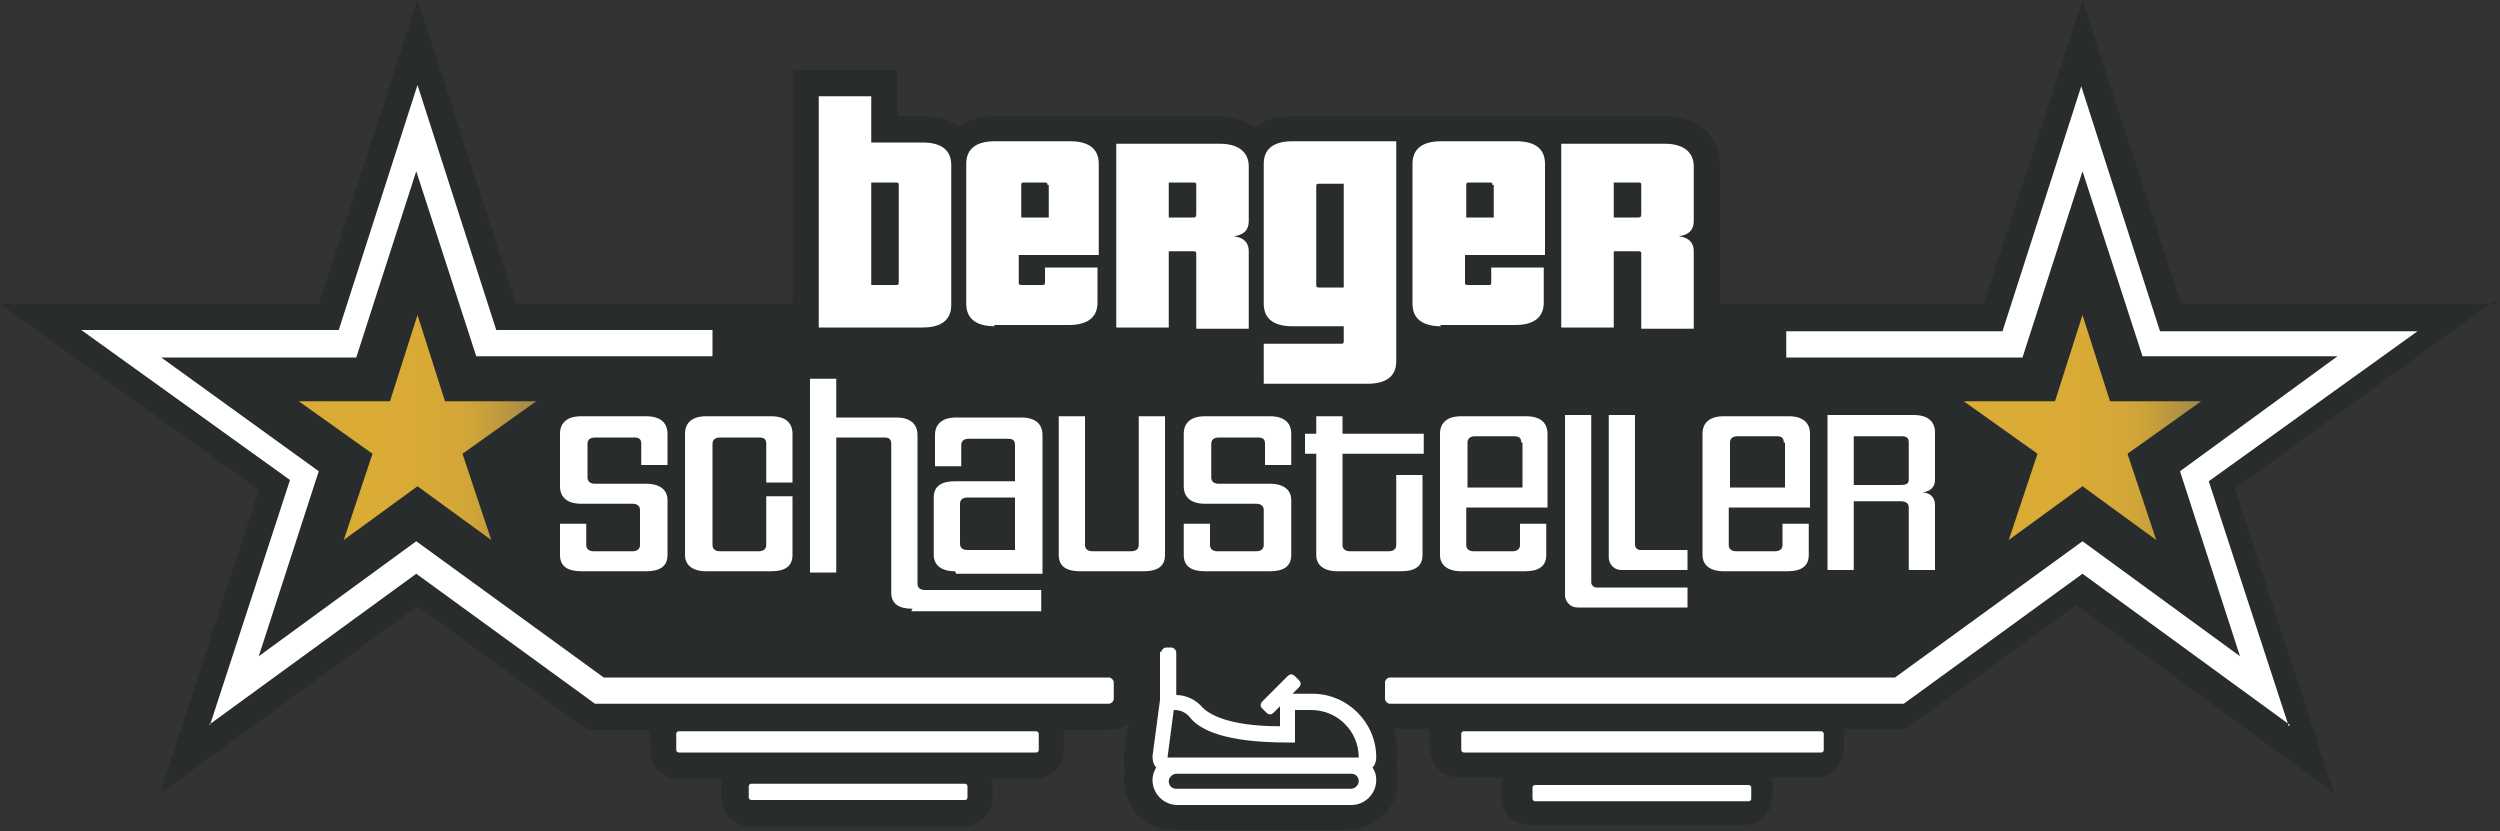
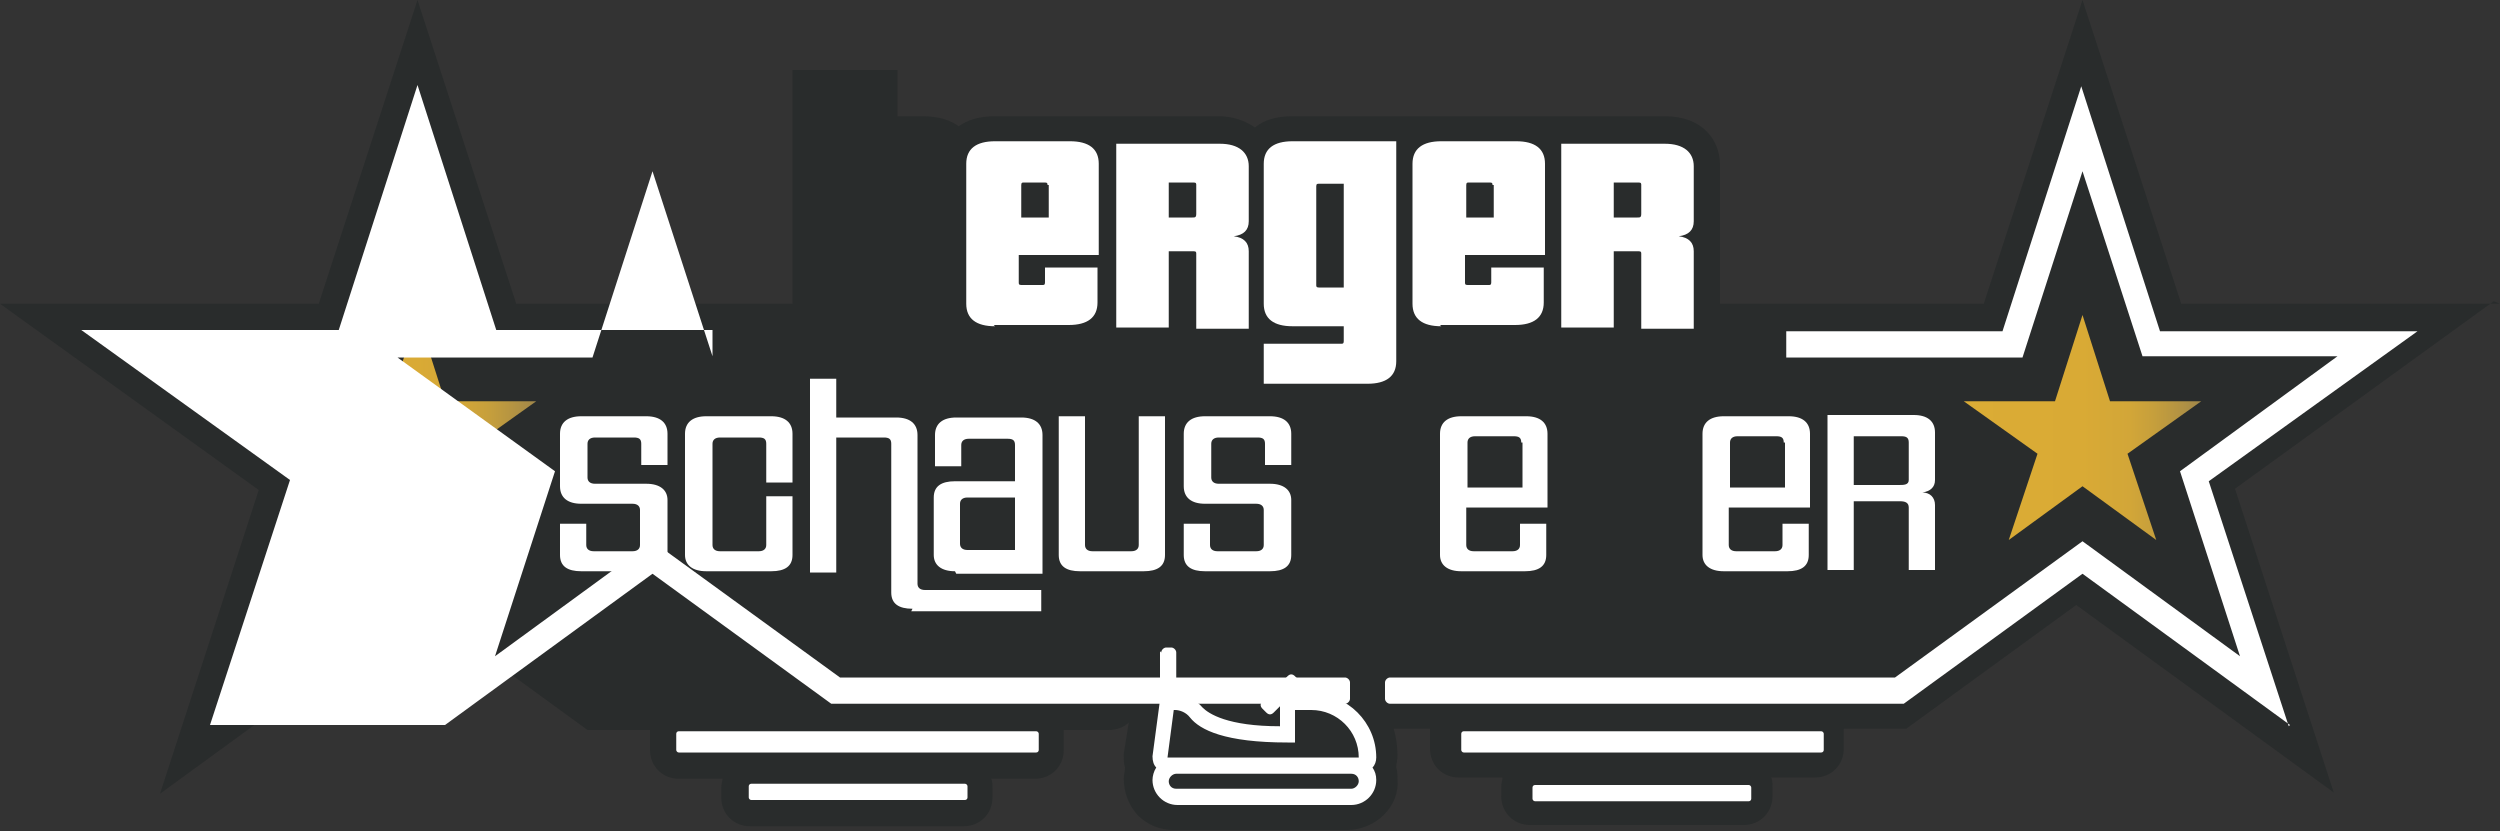
<svg xmlns="http://www.w3.org/2000/svg" xmlns:xlink="http://www.w3.org/1999/xlink" version="1.1" viewBox="0 0 200 66.5">
  <rect x="0" y="0" width="200" height="66.5" fill="#333333" stroke="none" />
  <defs>
    <style>
      .cls-1 {
        fill: url(#Unbenannter_Verlauf_24-2);
      }

      .cls-2 {
        fill: #fff;
      }

      .cls-3 {
        fill: #292c2c;
      }

      .cls-4 {
        fill: url(#Unbenannter_Verlauf_24);
      }
    </style>
    <linearGradient id="Unbenannter_Verlauf_24" data-name="Unbenannter Verlauf 24" x1="23.9" y1="34.2" x2="42.9" y2="34.2" gradientUnits="userSpaceOnUse">
      <stop offset="0" stop-color="#dbac35" />
      <stop offset=".5" stop-color="#d9aa35" />
      <stop offset=".7" stop-color="#d2a638" />
      <stop offset=".8" stop-color="#c69f3c" />
      <stop offset=".9" stop-color="#b59442" />
      <stop offset="1" stop-color="#a0874a" />
      <stop offset="1" stop-color="#9c854c" />
    </linearGradient>
    <linearGradient id="Unbenannter_Verlauf_24-2" data-name="Unbenannter Verlauf 24" x1="157.1" y1="34.2" x2="176.1" y2="34.2" xlink:href="#Unbenannter_Verlauf_24" />
  </defs>
  <g>
    <g id="Ebene_1">
      <g>
        <path class="cls-3" d="M200,24.3h-25.5S166.6,0,166.6,0l-7.9,24.3h-17.9s-3.2,0-3.2,0v-11.1c0-2-1.4-3.9-4.4-3.9h-29.8c-1.3,0-2.3.3-3,.9-.7-.5-1.7-.9-2.9-.9h-17.9c-1.3,0-2.2.3-2.9.8-.7-.5-1.6-.8-2.9-.8h-2v-3.7h-8.4v18.7s-22.1,0-22.1,0L33.4,0l-7.9,24.3H0s20.7,14.9,20.7,14.9l-7.9,24.3,20.6-15,13.6,9.9h5c0,0,0,.2,0,.3v1.3c0,1.3,1,2.3,2.3,2.3h3.5c0,.2-.1.4-.1.7v.8c0,1.3,1,2.3,2.3,2.3h17.1c1.3,0,2.3-1,2.3-2.3v-.8c0-.2,0-.5-.1-.7h3.5c1.3,0,2.3-1,2.3-2.3v-1.3c0,0,0-.2,0-.3h3.6c.6,0,1.2-.2,1.6-.6l-.4,2.5v.2c0,.3,0,.6.1.9,0,.3-.1.6-.1.9,0,1.1.4,2.1,1.1,2.9.8.8,1.8,1.2,2.9,1.2h13.9c1.1,0,2.2-.5,2.9-1.2.8-.8,1.2-1.8,1.1-2.9,0-.3,0-.6-.1-.9,0-.3.1-.6.1-.9,0-.8-.1-1.5-.3-2.2h2.9c0,0,0,.2,0,.3v1.3c0,1.3,1,2.3,2.3,2.3h3.5c0,.2-.1.4-.1.7v.8c0,1.3,1,2.3,2.3,2.3h17.1c1.3,0,2.3-1,2.3-2.3v-.8c0-.2,0-.5-.1-.7h3.5c1.3,0,2.3-1,2.3-2.3v-1.3c0,0,0-.2,0-.3h5l13.6-9.9,20.6,15-7.9-24.3,20.7-15Z" />
        <g>
          <path class="cls-2" d="M92.8,52.1v3.9l-.6,4.5h0c0,.4.1.7.3.9-.2.3-.3.7-.3,1,0,1.1.9,2,2,2h13.9c1.1,0,2-.9,2-2,0-.4-.1-.7-.3-1,.2-.2.3-.5.3-.8,0-2.8-2.3-5.1-5.1-5.1h-1.6l.5-.5c.2-.2.2-.4,0-.6l-.3-.3c-.2-.2-.4-.2-.6,0l-2,2c-.2.2-.2.4,0,.6l.3.3c.2.2.4.2.6,0l.5-.5v1.6c-4.2,0-5.7-1-6.2-1.5-.5-.6-1.3-1-2.1-1h0v-3.4c0-.2-.2-.4-.4-.4h-.4c-.2,0-.4.2-.4.4ZM94,56.8h0c.4,0,.9.2,1.2.6.8,1,2.8,2,7.8,2h.6v-2.6h1.3c2.1,0,3.8,1.7,3.8,3.8h-15.3l.5-3.8ZM94.1,61.9h14c.4,0,.6.3.6.6s-.3.6-.6.6h-14c-.4,0-.6-.3-.6-.6s.3-.6.6-.6Z" />
          <rect class="cls-2" x="54.1" y="58.5" width="29" height="1.7" rx=".2" ry=".2" />
          <rect class="cls-2" x="59.9" y="62.7" width="17.5" height="1.3" rx=".2" ry=".2" />
          <rect class="cls-2" x="116.9" y="58.5" width="29" height="1.7" rx=".2" ry=".2" />
          <rect class="cls-2" x="122.6" y="62.8" width="17.5" height="1.3" rx=".2" ry=".2" />
          <g>
-             <path class="cls-2" d="M65.5,26.1V7.7h4.2v3.7h4.1c1.5,0,2.3.6,2.3,1.8v11.2c0,1.2-.8,1.8-2.3,1.8h-8.3ZM71.9,14.8c0-.1,0-.2-.2-.2h-2v8.2h2c.1,0,.2,0,.2-.2v-7.9Z" />
            <path class="cls-2" d="M79.6,26.1c-1.5,0-2.3-.6-2.3-1.8v-11.2c0-1.2.8-1.8,2.3-1.8h6c1.5,0,2.3.6,2.3,1.8v7.3h-6.4v2.2c0,.1,0,.2.2.2h1.7c.1,0,.2,0,.2-.2v-1.2h4.2v2.8c0,1.2-.8,1.8-2.3,1.8h-6ZM83.8,14.8c0-.1,0-.2-.2-.2h-1.7c-.1,0-.2,0-.2.2v2.6h2.2v-2.6Z" />
            <path class="cls-2" d="M95.7,26.1v-5.8c0-.1,0-.2-.2-.2h-2v6.1h-4.2v-14.7h8.3c1.5,0,2.3.7,2.3,1.8v4.4c0,.7-.4,1.1-1.2,1.2.8.1,1.2.5,1.2,1.2v6.2h-4.2ZM95.7,14.8c0-.1,0-.2-.2-.2h-2v2.8h1.9c.2,0,.3,0,.3-.3v-2.4Z" />
            <path class="cls-2" d="M101.1,30.7v-3.2h6.2c.1,0,.2,0,.2-.2v-1.2h-4.1c-1.5,0-2.3-.6-2.3-1.8v-11.2c0-1.2.8-1.8,2.3-1.8h8.3v17.6c0,1.2-.8,1.8-2.3,1.8h-8.3ZM107.5,14.7h-2c-.1,0-.2,0-.2.2v7.9c0,.1,0,.2.2.2h2v-8.2Z" />
            <path class="cls-2" d="M115.3,26.1c-1.5,0-2.3-.6-2.3-1.8v-11.2c0-1.2.8-1.8,2.3-1.8h6c1.5,0,2.3.6,2.3,1.8v7.3h-6.4v2.2c0,.1,0,.2.2.2h1.7c.1,0,.2,0,.2-.2v-1.2h4.2v2.8c0,1.2-.8,1.8-2.3,1.8h-6ZM119.4,14.8c0-.1,0-.2-.2-.2h-1.7c-.1,0-.2,0-.2.2v2.6h2.2v-2.6Z" />
            <path class="cls-2" d="M131.3,26.1v-5.8c0-.1,0-.2-.2-.2h-2v6.1h-4.2v-14.7h8.3c1.5,0,2.3.7,2.3,1.8v4.4c0,.7-.4,1.1-1.2,1.2.8.1,1.2.5,1.2,1.2v6.2h-4.2ZM131.3,14.8c0-.1,0-.2-.2-.2h-2v2.8h1.9c.2,0,.3,0,.3-.3v-2.4Z" />
          </g>
          <g>
            <path class="cls-2" d="M46.5,45.7c-1.1,0-1.7-.4-1.7-1.3v-2.5h2.1v1.7c0,.3.2.5.6.5h3.1c.4,0,.6-.2.6-.5v-2.8c0-.3-.2-.5-.6-.5h-4.1c-1.1,0-1.7-.5-1.7-1.4v-4.2c0-.9.6-1.4,1.7-1.4h5.2c1.1,0,1.7.5,1.7,1.4v2.5h-2.1v-1.7c0-.4-.2-.5-.6-.5h-3.1c-.4,0-.6.2-.6.5v2.7c0,.3.2.5.6.5h4.1c1.1,0,1.7.5,1.7,1.3v4.4c0,.9-.6,1.3-1.7,1.3h-5.2Z" />
            <path class="cls-2" d="M56.5,45.7c-1.1,0-1.7-.5-1.7-1.3v-9.7c0-.9.6-1.4,1.7-1.4h5.2c1.1,0,1.7.5,1.7,1.4v3.9h-2.1v-3.1c0-.4-.2-.5-.6-.5h-3.1c-.4,0-.6.2-.6.5v8.1c0,.3.2.5.6.5h3.1c.4,0,.6-.2.6-.5v-3.9h2.1v4.7c0,.9-.6,1.3-1.7,1.3h-5.2Z" />
            <path class="cls-2" d="M73,48.7c-1.1,0-1.7-.4-1.7-1.3v-11.9c0-.4-.2-.5-.6-.5h-3.8v10.8h-2.1v-15.5h2.1v3.1h4.8c1.1,0,1.7.5,1.7,1.4v11.9c0,.3.2.5.6.5h9.3v1.7h-10.4ZM76.4,45.7c-1.1,0-1.7-.5-1.7-1.3v-4.6c0-.9.6-1.3,1.7-1.3h4.8v-2.9c0-.4-.2-.5-.6-.5h-3.1c-.4,0-.6.2-.6.5v1.7h-2.1v-2.5c0-.9.6-1.4,1.7-1.4h5.2c1.1,0,1.7.5,1.7,1.4v11.1h-6.9ZM81.2,39.8h-3.8c-.4,0-.6.2-.6.5v3.2c0,.3.2.5.6.5h3.8v-4.2Z" />
            <path class="cls-2" d="M86.4,45.7c-1.1,0-1.7-.4-1.7-1.3v-11.1h2.1v10.3c0,.3.2.5.6.5h3.1c.4,0,.6-.2.6-.5v-10.3h2.1v11.1c0,.9-.6,1.3-1.7,1.3h-5.2Z" />
            <path class="cls-2" d="M96.4,45.7c-1.1,0-1.7-.4-1.7-1.3v-2.5h2.1v1.7c0,.3.2.5.6.5h3.1c.4,0,.6-.2.6-.5v-2.8c0-.3-.2-.5-.6-.5h-4.1c-1.1,0-1.7-.5-1.7-1.4v-4.2c0-.9.6-1.4,1.7-1.4h5.2c1.1,0,1.7.5,1.7,1.4v2.5h-2.1v-1.7c0-.4-.2-.5-.6-.5h-3.1c-.4,0-.6.2-.6.5v2.7c0,.3.2.5.6.5h4.1c1.1,0,1.7.5,1.7,1.3v4.4c0,.9-.6,1.3-1.7,1.3h-5.2Z" />
-             <path class="cls-2" d="M107,45.7c-1.1,0-1.7-.5-1.7-1.3v-8.1h-.9v-1.6h.9v-1.4h2.1v1.4h6.5v1.6h-6.5v7.3c0,.3.2.5.6.5h3.1c.4,0,.6-.2.6-.5v-5.6h2.1v6.4c0,.9-.6,1.3-1.7,1.3h-5.2Z" />
            <path class="cls-2" d="M116.9,45.7c-1.1,0-1.7-.5-1.7-1.3v-9.7c0-.9.6-1.4,1.7-1.4h5.2c1.1,0,1.7.5,1.7,1.4v5.9h-6.5v3c0,.3.2.5.6.5h3.1c.4,0,.6-.2.6-.5v-1.7h2.1v2.5c0,.9-.6,1.3-1.7,1.3h-5.2ZM121.7,35.4c0-.4-.2-.5-.6-.5h-3.1c-.4,0-.6.2-.6.5v3.6h4.4v-3.6Z" />
-             <path class="cls-2" d="M125.2,47.6v-14.4h2.1v13.4c0,.2.2.4.4.4h7.3v1.6h-8.8c-.6,0-1-.5-1-1ZM128.7,44.6v-11.4h2.1v10.4c0,.2.2.4.4.4h3.8v1.6h-5.3c-.6,0-1-.5-1-1Z" />
            <path class="cls-2" d="M137.9,45.7c-1.1,0-1.7-.5-1.7-1.3v-9.7c0-.9.6-1.4,1.7-1.4h5.2c1.1,0,1.7.5,1.7,1.4v5.9h-6.5v3c0,.3.2.5.6.5h3.1c.4,0,.6-.2.6-.5v-1.7h2.1v2.5c0,.9-.6,1.3-1.7,1.3h-5.2ZM142.7,35.4c0-.4-.2-.5-.6-.5h-3.1c-.4,0-.6.2-.6.5v3.6h4.4v-3.6Z" />
            <path class="cls-2" d="M152.7,45.7v-5.1c0-.4-.3-.5-.7-.5h-3.7v5.5h-2.1v-12.4h6.9c1.1,0,1.7.5,1.7,1.4v3.8c0,.6-.4.9-1,1,.6,0,1,.4,1,1v5.2h-2.1ZM152.7,35.4c0-.4-.2-.5-.6-.5h-3.8v3.9h3.6c.4,0,.8,0,.8-.4v-2.9Z" />
          </g>
          <polygon class="cls-4" points="33.4 25.2 35.6 32.1 42.9 32.1 37 36.3 39.3 43.2 33.4 38.9 27.5 43.2 29.8 36.3 23.9 32.1 31.2 32.1 33.4 25.2" />
-           <path class="cls-2" d="M16.8,58l6.4-19.6L6.5,26.4h20.6s6.3-19.6,6.3-19.6l6.3,19.6h17.3s0,2.1,0,2.1h-18.9s-4.8-14.8-4.8-14.8l-4.8,14.9h-15.6s12.6,9.1,12.6,9.1l-4.8,14.8,12.6-9.2,15,10.9h40.4c.2,0,.4.2.4.4v1.3c0,.2-.2.4-.4.4h-41.1l-14.3-10.4-16.6,12.1Z" />
+           <path class="cls-2" d="M16.8,58l6.4-19.6L6.5,26.4h20.6s6.3-19.6,6.3-19.6l6.3,19.6h17.3s0,2.1,0,2.1s-4.8-14.8-4.8-14.8l-4.8,14.9h-15.6s12.6,9.1,12.6,9.1l-4.8,14.8,12.6-9.2,15,10.9h40.4c.2,0,.4.2.4.4v1.3c0,.2-.2.4-.4.4h-41.1l-14.3-10.4-16.6,12.1Z" />
          <polygon class="cls-1" points="166.6 25.2 164.4 32.1 157.1 32.1 163 36.3 160.7 43.2 166.6 38.9 172.5 43.2 170.2 36.3 176.1 32.1 168.8 32.1 166.6 25.2" />
          <path class="cls-2" d="M183.2,58l-16.6-12.1-14.3,10.4h-41.1c-.2,0-.4-.2-.4-.4v-1.3c0-.2.2-.4.4-.4h40.4l15-10.9,12.6,9.2-4.8-14.8,12.6-9.2h-15.6s-4.8-14.8-4.8-14.8l-4.8,14.9h-18.9s0-2.1,0-2.1h17.3s6.3-19.6,6.3-19.6l6.3,19.6h20.6s-16.7,12-16.7,12l6.4,19.6Z" />
        </g>
      </g>
    </g>
  </g>
</svg>